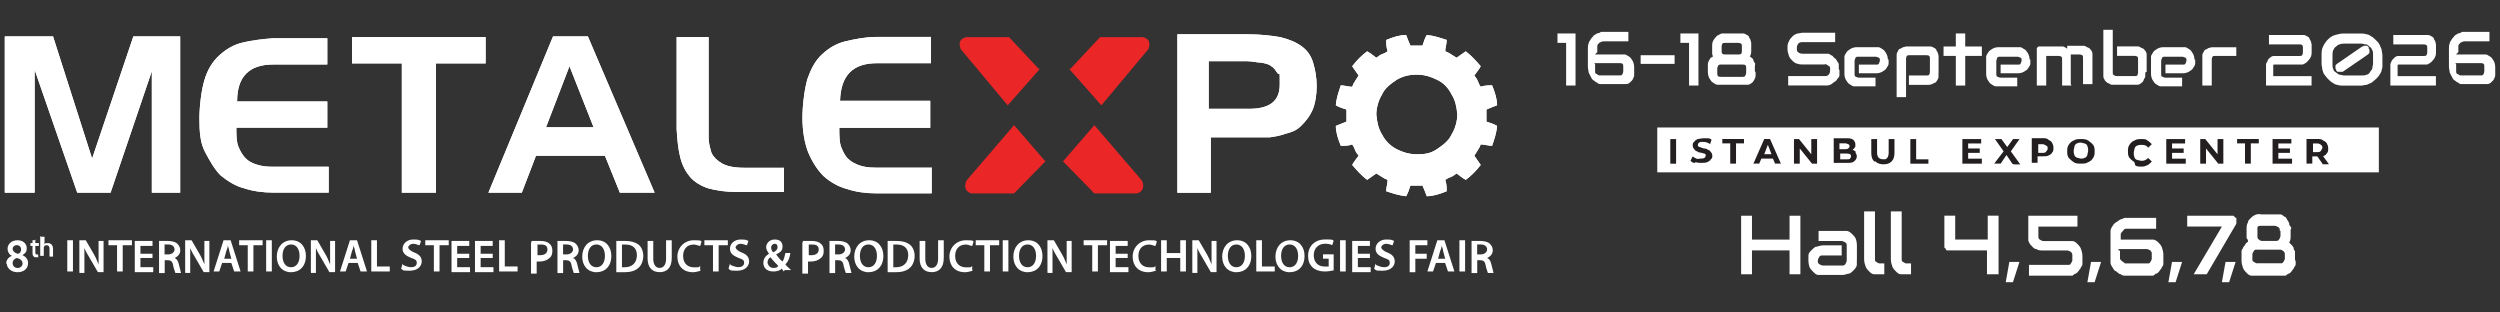
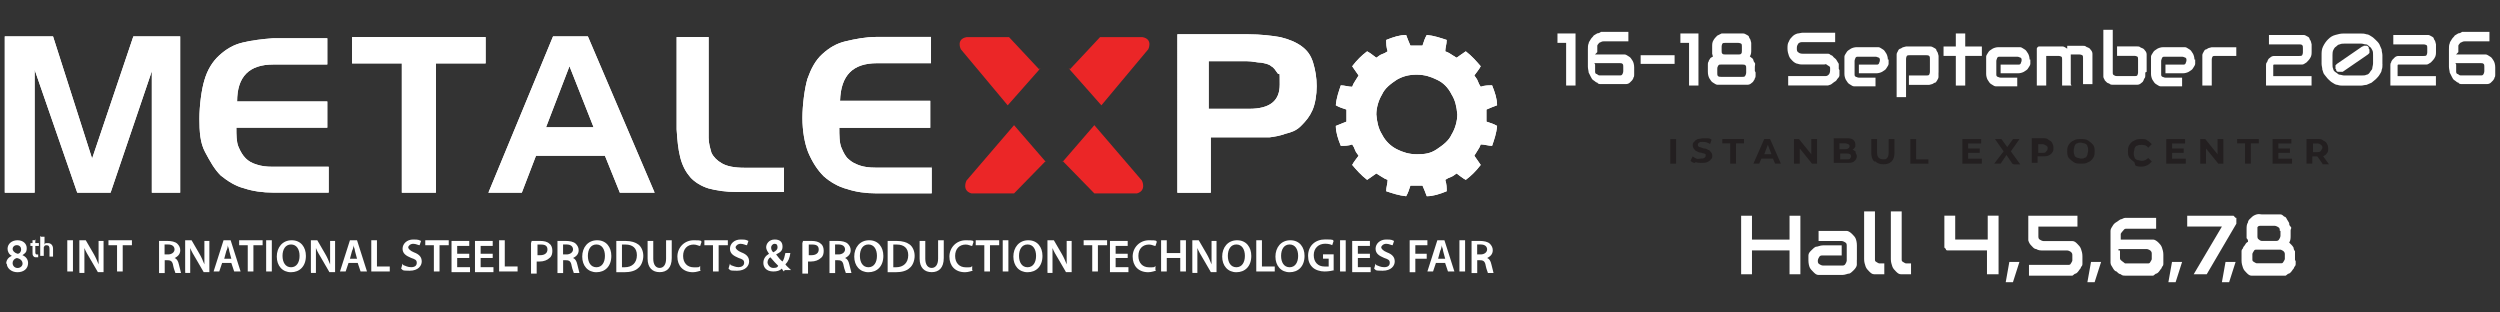
<svg xmlns="http://www.w3.org/2000/svg" id="Layer_1" data-name="Layer 1" viewBox="0 0 366.7 45.78">
  <rect x="0" y="0" width="366.7" height="45.78" fill="#333333" stroke="none" />
  <defs>
    <style>
      .cls-1 {
        fill: #eb2627;
      }

      .cls-2 {
        fill: #fff;
      }

      .cls-3 {
        fill: none;
      }

      .cls-4 {
        fill: #231f20;
      }

      .cls-5 {
        isolation: isolate;
      }
    </style>
  </defs>
-   <rect class="cls-2" x="243.09" y="18.7" width="105.84" height="6.58" />
  <g>
    <polygon class="cls-2" points="19.56 5.34 13.51 23.26 7.78 5.34 .7 5.34 .7 28.26 5.08 28.26 5.08 10.23 11.33 28.26 16.22 28.26 22.27 10.44 22.27 28.26 26.43 28.26 26.43 5.34 19.56 5.34" />
    <polygon class="cls-2" points="19.56 5.34 13.51 23.26 7.78 5.34 .7 5.34 .7 28.26 5.08 28.26 5.08 10.23 11.33 28.26 16.22 28.26 22.27 10.44 22.27 28.26 26.43 28.26 26.43 5.34 19.56 5.34" />
    <path class="cls-2" d="M48.21,24.4v3.85h-8.13c-1.56,0-3.02-.21-4.27-.63-1.25-.31-2.4-1.04-3.44-1.88-.94-.94-1.56-2.08-2.29-3.44s-.83-3.02-.83-4.9.31-4.27.73-5.63c.42-1.46,1.15-2.71,2.19-3.65s2.08-1.56,3.44-1.88c1.25-.31,2.92-.52,4.48-.63h7.92v3.85h-7.92c-3.54,0-5.31,1.77-5.31,5.42h13.23v3.85h-13.34c0,1.04,0,2.08.31,2.81s.63,1.25,1.04,1.67.94.73,1.67.94c.63.21,1.35.31,2.29.31h8.23v-.1Z" />
    <path class="cls-2" d="M48.21,24.4v3.85h-8.13c-1.56,0-3.02-.21-4.27-.63-1.25-.31-2.4-1.04-3.44-1.88-.94-.94-1.56-2.08-2.29-3.44s-.83-3.02-.83-4.9.31-4.27.73-5.63c.42-1.46,1.15-2.71,2.19-3.65s2.08-1.56,3.44-1.88c1.25-.31,2.92-.52,4.48-.63h7.92v3.85h-7.92c-3.54,0-5.31,1.77-5.31,5.42h13.23v3.85h-13.34c0,1.04,0,2.08.31,2.81s.63,1.25,1.04,1.67.94.73,1.67.94c.63.21,1.35.31,2.29.31h8.23v-.1Z" />
    <polygon class="cls-2" points="71.23 5.44 71.23 9.3 63.94 9.3 63.94 28.26 58.94 28.26 58.94 9.3 51.64 9.3 51.64 5.44 71.23 5.44" />
    <polygon class="cls-2" points="71.23 5.44 71.23 9.3 63.94 9.3 63.94 28.26 58.94 28.26 58.94 9.3 51.64 9.3 51.64 5.44 71.23 5.44" />
    <path class="cls-2" d="M86.23,5.34l9.79,22.92h-5.1l-2.19-5.42h-10.11l-2.08,5.42h-4.9l9.48-22.92s5.1,0,5.1,0ZM80.09,18.67h6.98l-3.54-8.96-3.44,8.96h0Z" />
    <path class="cls-2" d="M86.23,5.34l9.79,22.92h-5.1l-2.19-5.42h-10.11l-2.08,5.42h-4.9l9.48-22.92s5.1,0,5.1,0ZM80.09,18.67h6.98l-3.54-8.96-3.44,8.96h0Z" />
    <path class="cls-2" d="M114.99,24.51v3.65h-6.88c-1.67,0-3.02-.21-4.17-.52-1.04-.31-2.08-.94-2.71-1.67s-1.15-1.67-1.46-2.92-.42-2.5-.52-4.06V5.44h4.69v14.79c0,.73.21,1.46.42,2.19.31.63.83,1.15,1.56,1.56s1.77.63,3.33.63h5.73v-.1Z" />
    <path class="cls-2" d="M114.99,24.51v3.65h-6.88c-1.67,0-3.02-.21-4.17-.52-1.04-.31-2.08-.94-2.71-1.67s-1.15-1.67-1.46-2.92-.42-2.5-.52-4.06V5.44h4.69v14.79c0,.73.21,1.46.42,2.19.31.63.83,1.15,1.56,1.56s1.77.63,3.33.63h5.73v-.1Z" />
    <path class="cls-1" d="M156.76,10.03l4.79,5.42,6.88-8.23s.73-1.46-.83-1.77h-6.25l-4.48,4.79h0v-.21s-.1,0-.1,0Z" />
    <path class="cls-3" d="M156.76,10.03l4.79,5.42,6.88-8.23s.73-1.46-.83-1.77h-6.25l-4.48,4.79h0v-.21s-.1,0-.1,0Z" />
    <path class="cls-1" d="M155.83,23.78l4.69-5.42,6.98,8.13s.73,1.46-.73,1.88h-6.25l-4.58-4.69h-.1v.1Z" />
    <path class="cls-3" d="M155.83,23.78l4.69-5.42,6.98,8.13s.73,1.46-.73,1.88h-6.25l-4.58-4.69h-.1v.1Z" />
    <path class="cls-1" d="M152.6,10.03l-4.79,5.42-6.88-8.23s-.73-1.46.83-1.77h6.25l4.48,4.79h0v-.21s.1,0,.1,0Z" />
    <path class="cls-3" d="M152.6,10.03l-4.79,5.42-6.88-8.23s-.73-1.46.83-1.77h6.25l4.48,4.79h0v-.21s.1,0,.1,0Z" />
    <path class="cls-1" d="M153.43,23.78l-4.69-5.42-6.98,8.13s-.73,1.46.73,1.88h6.25l4.58-4.69h.1v.1Z" />
    <path class="cls-3" d="M153.43,23.78l-4.69-5.42-6.98,8.13s-.73,1.46.73,1.88h6.25l4.58-4.69h.1v.1Z" />
    <path class="cls-2" d="M136.66,24.4v3.96h-8.13c-1.56,0-3.02-.21-4.27-.63-1.25-.31-2.5-1.04-3.44-1.88-.94-.94-1.67-2.08-2.29-3.54-.52-1.35-.83-3.13-.83-5s.31-4.27.73-5.73c.52-1.46,1.15-2.71,2.19-3.65s2.08-1.56,3.44-1.88,2.92-.63,4.48-.63h8.02v3.85h-7.92c-3.54,0-5.31,1.77-5.42,5.52h13.23v3.96h-13.34c0,1.04,0,2.19.31,2.92s.63,1.35,1.04,1.67c.42.42,1.04.73,1.67.94s1.35.31,2.29.31h8.23v-.21h0Z" />
    <path class="cls-2" d="M136.66,24.4v3.96h-8.13c-1.56,0-3.02-.21-4.27-.63-1.25-.31-2.5-1.04-3.44-1.88-.94-.94-1.67-2.08-2.29-3.54-.52-1.35-.83-3.13-.83-5s.31-4.27.73-5.73c.52-1.46,1.15-2.71,2.19-3.65s2.08-1.56,3.44-1.88,2.92-.63,4.48-.63h8.02v3.85h-7.92c-3.54,0-5.31,1.77-5.42,5.52h13.23v3.96h-13.34c0,1.04,0,2.19.31,2.92s.63,1.35,1.04,1.67c.42.42,1.04.73,1.67.94s1.35.31,2.29.31h8.23v-.21h0Z" />
    <path class="cls-2" d="M183.12,5.03c1.77,0,3.54.21,4.69.42,1.25.31,2.29.73,3.13,1.35s1.35,1.35,1.67,2.4.52,2.19.52,3.44-.21,2.6-.63,3.54-.94,1.56-1.67,2.29-1.46.94-2.29,1.15c-.83.31-1.56.42-2.29.52h-8.65v8.13h-4.9V5.03h10.73-.31ZM183.23,15.96c3.02,0,4.48-1.15,4.48-3.54s0-1.25-.31-1.67-.52-.83-.94-1.04c-.31-.31-.94-.42-1.46-.52-.63,0-1.25-.21-2.08-.21h-5.63v6.98h6.04-.1Z" />
    <path class="cls-2" d="M183.12,5.03c1.77,0,3.54.21,4.69.42,1.25.31,2.29.73,3.13,1.35s1.35,1.35,1.67,2.4.52,2.19.52,3.44-.21,2.6-.63,3.54-.94,1.56-1.67,2.29-1.46.94-2.29,1.15c-.83.31-1.56.42-2.29.52h-8.65v8.13h-4.9V5.03h10.73-.31ZM183.23,15.96c3.02,0,4.48-1.15,4.48-3.54s0-1.25-.31-1.67-.52-.83-.94-1.04c-.31-.31-.94-.42-1.46-.52-.63,0-1.25-.21-2.08-.21h-5.63v6.98h6.04-.1Z" />
    <path class="cls-2" d="M197.5,17.84c-.52.21-1.04.42-1.56.63,0,.94.31,1.88.73,2.92.52,0,1.15,0,1.67-.21.21.31.31.52.42.83s.31.52.52.83c-.31.42-.73.94-.94,1.35.63.73,1.25,1.46,2.19,2.19.42-.31.94-.63,1.35-.94.31.21.52.31.83.52s.52.31.83.42c0,.52-.21,1.04-.21,1.67.94.31,1.88.63,2.92.73.31-.52.42-.94.63-1.56h1.77c.21.52.42.94.63,1.56.94,0,1.88-.31,2.92-.73,0-.52,0-1.04-.21-1.67.31-.21.52-.31.83-.42s.52-.31.83-.52c.42.31.94.73,1.35.94.83-.63,1.46-1.25,2.19-2.19-.31-.42-.63-.94-.94-1.35.21-.31.31-.52.52-.83s.31-.52.42-.83c.52,0,1.15.21,1.67.21.31-.94.63-1.77.73-2.92-.52-.31-.94-.42-1.56-.63v-1.77c.52-.21.94-.42,1.56-.63,0-.94-.31-1.88-.73-2.92-.52,0-1.15,0-1.67.21-.21-.31-.31-.52-.42-.83s-.31-.52-.52-.83c.31-.42.73-.94.94-1.35-.63-.73-1.25-1.46-2.19-2.19-.42.31-.94.63-1.35.94-.31-.21-.52-.31-.83-.52s-.52-.31-.83-.42c0-.52.21-1.04.21-1.67-.94-.31-1.88-.63-2.92-.73-.31.52-.42.94-.63,1.56h-1.77c-.21-.52-.42-.94-.63-1.56-.94,0-1.88.31-2.92.73,0,.52,0,1.04.21,1.67-.31.21-.52.31-.83.42s-.52.31-.83.52c-.42-.31-.94-.73-1.35-.94-.83.63-1.46,1.25-2.19,2.19.31.42.63.94.94,1.35-.21.31-.31.52-.52.83-.21.31-.31.52-.42.83-.52,0-1.15-.21-1.67-.21-.31.94-.63,1.77-.73,2.92.52.31.94.42,1.56.63v1.77h0ZM202.71,19.71c-.52-.83-.73-1.77-.83-2.92,0-.94.31-2.08.83-2.92.42-.94,1.25-1.56,2.19-2.19.94-.52,1.77-.73,2.92-.73s2.08.31,2.92.73c.94.42,1.67,1.15,2.19,2.19.52.83.73,1.77.83,2.92,0,.94-.31,2.08-.83,2.92-.42.94-1.25,1.56-2.19,2.19s-1.77.73-2.92.73-2.08-.31-2.92-.73-1.67-1.15-2.19-2.19" />
    <path class="cls-2" d="M197.5,17.84c-.52.21-1.04.42-1.56.63,0,.94.31,1.88.73,2.92.52,0,1.15,0,1.67-.21.21.31.31.52.42.83s.31.52.52.83c-.31.42-.73.94-.94,1.35.63.73,1.25,1.46,2.19,2.19.42-.31.94-.63,1.35-.94.31.21.52.31.83.52s.52.31.83.42c0,.52-.21,1.04-.21,1.67.94.31,1.88.63,2.92.73.31-.52.42-.94.63-1.56h1.77c.21.52.42.94.63,1.56.94,0,1.88-.31,2.92-.73,0-.52,0-1.04-.21-1.67.31-.21.52-.31.83-.42s.52-.31.83-.52c.42.31.94.73,1.35.94.83-.63,1.46-1.25,2.19-2.19-.31-.42-.63-.94-.94-1.35.21-.31.31-.52.52-.83s.31-.52.42-.83c.52,0,1.15.21,1.67.21.31-.94.63-1.77.73-2.92-.52-.31-.94-.42-1.56-.63v-1.77c.52-.21.94-.42,1.56-.63,0-.94-.31-1.88-.73-2.92-.52,0-1.15,0-1.67.21-.21-.31-.31-.52-.42-.83s-.31-.52-.52-.83c.31-.42.73-.94.94-1.35-.63-.73-1.25-1.46-2.19-2.19-.42.31-.94.63-1.35.94-.31-.21-.52-.31-.83-.52s-.52-.31-.83-.42c0-.52.21-1.04.21-1.67-.94-.31-1.88-.63-2.92-.73-.31.52-.42.94-.63,1.56h-1.77c-.21-.52-.42-.94-.63-1.56-.94,0-1.88.31-2.92.73,0,.52,0,1.04.21,1.67-.31.21-.52.31-.83.42s-.52.31-.83.52c-.42-.31-.94-.73-1.35-.94-.83.63-1.46,1.25-2.19,2.19.31.42.63.94.94,1.35-.21.31-.31.52-.52.83-.21.31-.31.52-.42.83-.52,0-1.15-.21-1.67-.21-.31.94-.63,1.77-.73,2.92.52.31.94.42,1.56.63v1.77h0ZM202.71,19.71c-.52-.83-.73-1.77-.83-2.92,0-.94.31-2.08.83-2.92.42-.94,1.25-1.56,2.19-2.19.94-.52,1.77-.73,2.92-.73s2.08.31,2.92.73c.94.42,1.67,1.15,2.19,2.19.52.83.73,1.77.83,2.92,0,.94-.31,2.08-.83,2.92-.42.94-1.25,1.56-2.19,2.19s-1.77.73-2.92.73-2.08-.31-2.92-.73-1.67-1.15-2.19-2.19" />
  </g>
  <g class="cls-5">
    <g class="cls-5">
      <path class="cls-2" d="M256.98,35.14h5.51v-3.5h1.59v8.59h-1.59v-3.5h-5.51v3.5h-1.59v-8.59h1.59s0,3.5,0,3.5Z" />
      <path class="cls-2" d="M272.36,38.11v.74c0,.21-.21.53-.42.74s-.42.42-.64.53c-.32,0-.64.21-1.06.21h-3.5c-.32,0-.53-.21-.74-.42s-.42-.42-.53-.64-.21-.64-.21-1.06v-.74c0-.32.21-.53.42-.74.21-.21.42-.42.64-.53.32,0,.64-.21,1.06-.21h2.76v1.48h-2.76c-.21,0-.42,0-.53.21,0,0-.21.32-.21.53s0,.42.21.53c0,0,.32.21.53.21h2.76c.21,0,.42,0,.53-.21,0,0,.21-.32.21-.53v-2.12c0-.21,0-.42-.21-.53,0,0-.32-.21-.53-.21h-3.39v-1.48h4.14c.21,0,.53.21.74.42s.42.42.53.64.21.64.21,1.06v2.12Z" />
      <path class="cls-2" d="M276.39,40.23h-1.48c-.32,0-.53-.21-.74-.42s-.42-.42-.53-.74-.21-.64-.21-1.06v-7h1.59v7c0,.21,0,.32.21.42,0,0,.32.21.42.21h.74v1.59h0Z" />
      <path class="cls-2" d="M280.31,40.23h-1.48c-.32,0-.53-.21-.74-.42s-.42-.42-.53-.74-.21-.64-.21-1.06v-7h1.59v7c0,.21,0,.32.21.42,0,0,.32.21.42.21h.74v1.59h0Z" />
      <path class="cls-2" d="M293.04,40.23h-1.59v-3.5h-5.83s-.21,0-.21-.21l-.21-.21v-4.67h1.59v3.5h4.77v-3.5h1.59v8.59h-.11Z" />
      <path class="cls-2" d="M295.37,41.39h-1.17l.53-2.97h1.48l-.95,2.97h.11Z" />
      <path class="cls-2" d="M305.45,38.11v.53c0,.21,0,.32-.21.53,0,.21-.21.32-.32.53,0,0-.21.32-.42.42-.21,0-.32.21-.53.32h-6.36v-1.59h5.73c.21,0,.32,0,.42-.21,0,0,.21-.32.21-.42v-.74c0-.21,0-.32-.21-.53,0,0-.32-.21-.53-.21h-3.5c-.42,0-.74,0-1.06-.21-.32,0-.53-.32-.74-.53s-.32-.42-.42-.74v-3.61h7.21v1.59h-5.73v1.38c0,.21,0,.42.21.53,0,0,.32.21.53.21h4.24c.32,0,.53.21.74.42s.42.42.53.74.21.64.21,1.06v.74-.21h0Z" />
      <path class="cls-2" d="M307.35,41.39h-1.17l.53-2.97h1.48l-.95,2.97h.11Z" />
      <path class="cls-2" d="M310.96,35.14h4.88c.21,0,.53.21.74.42s.42.42.53.74.21.64.21,1.06v1.27c0,.21,0,.32-.21.53,0,.21-.21.32-.32.53,0,0-.21.32-.42.42-.21,0-.32.21-.53.32h-4.14c-.21,0-.42,0-.64-.21-.21,0-.42-.21-.64-.42-.21,0-.42-.32-.53-.53s-.32-.42-.32-.74v-4.67c0-.32.21-.53.32-.74s.32-.42.53-.53.42-.32.64-.42c.21,0,.42-.21.64-.21h4.56v1.59h-4.45c-.21,0-.32.21-.42.32s-.21.21-.32.42v1.17-.42.21h-.11v-.11ZM310.96,36.73v1.17c0,.21.21.32.32.42s.32.21.42.32h3.29c.21,0,.32,0,.42-.21,0,0,.21-.32.21-.42v-.74c0-.21,0-.32-.21-.53,0,0-.32-.21-.53-.21h-4.14v.21s.21,0,.21,0Z" />
      <path class="cls-2" d="M319.23,41.39h-1.17l.53-2.97h1.48l-.95,2.97h.11Z" />
      <path class="cls-2" d="M328.03,31.96v.85l-4.35,7.42h-1.91l4.14-7h-5.09v-1.59h6.79s.21.21.32.32h.11Z" />
      <path class="cls-2" d="M327.08,41.39h-1.17l.53-2.97h1.48l-.95,2.97h.11Z" />
      <path class="cls-2" d="M336.73,38.11v.53c0,.21,0,.32-.21.53,0,.21-.21.32-.32.53,0,0-.21.32-.42.42-.21,0-.32.21-.53.32h-4.98c-.32,0-.53-.21-.74-.42s-.42-.42-.53-.74-.21-.64-.21-1.06v-1.27c0-.21,0-.32.21-.53,0-.21.21-.32.32-.53s.21-.32.42-.42c0-.21,0-.32-.21-.53v-1.27c0-.42,0-.74.21-1.06,0-.32.32-.53.53-.74s.42-.32.74-.42.53,0,.74,0h2.76c.21,0,.42.21.53.32.21,0,.32.21.42.42,0,0,.21.32.32.53,0,.21,0,.32.21.53s0,.32,0,.53v.74c0,.42,0,.74-.21,1.06,0,0,.21.21.32.32,0,0,.21.21.32.42,0,0,0,.32.21.53v1.38h.11v-.11ZM335.14,37.36c0-.21,0-.32-.21-.53,0,0-.32-.21-.42-.21h-3.5c-.21,0-.32,0-.42.21,0,0-.21.32-.21.42v.74c0,.21,0,.32.21.42,0,0,.32.21.42.21h3.5c.21,0,.32,0,.42-.21,0,0,.21-.32.21-.42v-.74h0v.11ZM334.4,33.86c0-.21,0-.42-.21-.53,0,0-.32-.21-.53-.21h-2.01c-.21,0-.42,0-.53.21v1.27c0,.21,0,.42.21.53,0,0,.21.21.42.21h2.01c.21,0,.42,0,.53-.21,0,0,.21-.32.21-.53v-.74h-.11Z" />
    </g>
  </g>
  <g class="cls-5">
    <g class="cls-5">
      <g class="cls-5">
        <path class="cls-2" d="M231.1,12.55h-1.38v-6.26h-1.27v-1.38h2.65v7.64Z" />
        <path class="cls-2" d="M233.97,7.99h4.35c.21,0,.42.21.64.32.21.11.32.32.53.64.11.21.21.53.21.95v1.06c0,.11,0,.32-.11.42,0,.11-.11.32-.21.42s-.21.21-.32.32-.32.21-.53.21h-3.71c-.21,0-.42,0-.53-.21-.21,0-.32-.21-.53-.32s-.32-.32-.42-.53c-.11-.21-.21-.42-.32-.64,0-.21-.11-.53-.11-.85v-2.55c0-.32,0-.64.11-.85,0-.21.21-.42.32-.64.11-.21.32-.32.42-.53.21-.11.32-.21.53-.32.21,0,.42-.11.53-.21h4.03v1.38h-3.5c-.21,0-.32,0-.53.11s-.32.11-.32.21c0,0-.21.21-.21.32v.95l-.32.32ZM233.97,9.47v1.06c0,.21.11.32.21.32s.21.21.42.21h2.97c.21,0,.32,0,.42-.21,0,0,.11-.21.11-.42v-.64c0-.21,0-.32-.11-.42s-.21-.11-.42-.11h-3.71l.11.21Z" />
        <path class="cls-2" d="M245.63,9.37h-4.98v-1.27h4.98v1.27Z" />
        <path class="cls-2" d="M249.13,12.55h-1.38v-6.26h-1.27v-1.38h2.65v7.64Z" />
        <path class="cls-2" d="M257.51,10.64v.42c0,.11,0,.32-.11.42,0,.11-.11.32-.21.42,0,.11-.21.21-.32.32s-.32.21-.53.21h-4.45c-.21,0-.42-.21-.64-.32-.21-.11-.32-.32-.53-.64-.11-.21-.21-.53-.21-.95v-1.06c0-.11,0-.32.11-.42,0-.11.11-.32.21-.42,0-.11.21-.21.42-.32,0-.11-.11-.32-.11-.42v-1.06c0-.32,0-.64.21-.95.11-.21.32-.42.53-.64.21-.11.42-.21.64-.32h3.18c.21,0,.32.11.53.21s.32.21.32.32.21.32.21.42.11.32.11.42v1.06c0,.32,0,.64-.21.95.11,0,.21.21.32.21,0,0,.21.21.21.32s.11.32.21.42,0,.32,0,.53v.64l.11.21ZM256.13,10c0-.21,0-.32-.11-.42s-.21-.11-.42-.11h-3.18c-.21,0-.32,0-.42.21s-.11.21-.11.42v.64c0,.21,0,.32.11.42s.21.11.42.11h3.18c.21,0,.32,0,.42-.21,0,0,.11-.21.11-.42v-.64ZM255.5,6.82c0-.21,0-.32-.11-.42,0,0-.21-.11-.42-.11h-1.91c-.21,0-.32,0-.42.11,0,0-.11.21-.11.42v.64c0,.21,0,.32.11.42s.21.11.42.11h1.91c.21,0,.32,0,.42-.11s.11-.21.11-.42v-.64Z" />
        <path class="cls-2" d="M269.81,10.32v.74c0,.21-.21.42-.32.53-.11.21-.21.32-.42.42-.11.11-.32.21-.42.32s-.32.11-.53.21h-5.83v-1.38h5.3c.32,0,.42,0,.64-.21.11-.11.21-.32.21-.64v-.32c0-.11,0-.21-.21-.32,0,0-.21-.11-.32-.21s-.21,0-.32,0h-3.18c-.21,0-.42,0-.74-.11-.21,0-.53-.21-.74-.42s-.42-.42-.53-.74-.21-.64-.21-1.06,0-.74.21-1.06c.11-.32.32-.53.53-.74s.42-.32.74-.42c.21,0,.53-.11.74-.11h4.77v1.38h-4.77c-.21,0-.42,0-.64.21-.11.21-.21.32-.21.64s0,.53.21.64c.11.11.32.21.64.21h3.61c.21,0,.32,0,.53.21.21,0,.32.21.42.32s.32.21.42.42.21.32.32.53v.74l.11.21Z" />
        <path class="cls-2" d="M277.02,8.73v.64c0,.21-.21.42-.32.64s-.32.32-.64.53c-.21.11-.53.21-.85.21h-2.55v-1.27h2.55c.21,0,.32,0,.42-.21,0-.11.11-.21.11-.42s0-.32-.21-.42c-.11,0-.21-.11-.42-.11h-2.55c-.21,0-.32,0-.42.21,0,.11-.11.21-.11.42v1.91c0,.21,0,.32.21.42.11,0,.21.11.42.11h2.44v1.27h-3.18c-.21,0-.42-.21-.64-.32-.21-.11-.32-.32-.53-.64-.11-.21-.21-.53-.21-.85v-2.55c0-.21.21-.42.32-.64.11-.21.32-.32.64-.53.21-.11.53-.21.85-.21h3.18c.21,0,.42.21.64.32s.32.32.53.64c.11.21.21.53.21.85h.11Z" />
        <path class="cls-2" d="M284.34,10.64v.64c0,.21-.11.32-.21.53-.11.21-.21.32-.32.32s-.32.21-.42.21-.32.11-.42.11h-2.97v-1.38h2.55c.21,0,.32,0,.42-.11,0,0,.11-.21.11-.42v-1.91c0-.21,0-.32-.11-.42s-.21-.11-.42-.11h-2.44c-.21,0-.32,0-.42.11,0,0-.11.21-.11.42v5.62h-1.38v-6.26c0-.21.11-.32.21-.53,0-.11.21-.32.32-.32s.32-.21.42-.21.32-.11.42-.11h3.61c.21,0,.32.11.53.21s.32.21.32.32.21.32.21.42.11.32.11.42v2.44Z" />
        <path class="cls-2" d="M290.7,8.2h-2.44v4.35h-1.38v-4.35h-1.8v-1.38h1.8v-1.91h1.38v1.91h2.44v1.38Z" />
        <path class="cls-2" d="M297.81,8.73v.64c0,.21-.21.42-.32.64s-.32.32-.64.53c-.21.11-.53.21-.85.21h-2.55v-1.27h2.55c.21,0,.32,0,.42-.21,0-.11.11-.21.11-.42s0-.32-.21-.42c-.11,0-.21-.11-.42-.11h-2.55c-.21,0-.32,0-.42.21,0,.11-.11.21-.11.42v1.91c0,.21,0,.32.21.42.11,0,.21.11.42.11h2.44v1.27h-3.18c-.21,0-.42-.21-.64-.32-.21-.11-.32-.32-.53-.64-.11-.21-.21-.53-.21-.85v-2.55c0-.21.21-.42.32-.64.11-.21.32-.32.64-.53.21-.11.53-.21.85-.21h3.18c.21,0,.42.21.64.32s.32.32.53.64c.11.21.21.53.21.85h.11Z" />
        <path class="cls-2" d="M303.85,12.55h-1.38v-3.82c0-.21,0-.32-.11-.42,0,0-.21-.11-.42-.11h-1.8v4.35h-1.38v-5.41s0-.11.11-.21.11-.11.21-.11h3.5c.21,0,.42.21.64.32v-.42h2.33c.11,0,.32,0,.42.11s.32.11.42.21c.11,0,.21.21.32.32s.21.32.21.53v4.45h-1.38v-3.82c0-.21,0-.32-.11-.42,0,0-.21-.11-.42-.11h-1.27v4.35l.11.21Z" />
        <path class="cls-2" d="M314.67,10.64v.42c0,.11,0,.32-.11.42s-.11.32-.21.42c0,.11-.21.21-.32.32s-.32.21-.53.21h-3.61c-.11,0-.32,0-.42-.11s-.32-.11-.42-.21-.21-.21-.32-.32c0-.11-.21-.32-.21-.53v-6.89h1.38v6.26c0,.21,0,.32.21.42s.21.11.42.11h2.55c.21,0,.32,0,.42-.11,0,0,.11-.21.11-.42v-1.91c0-.21,0-.32-.11-.42,0,0-.21-.11-.42-.11h-2.55v-1.38h2.97c.11,0,.32,0,.42.11s.32.11.42.21c.11,0,.21.21.32.32s.21.32.21.53v2.55l-.21.11Z" />
        <path class="cls-2" d="M321.99,8.73v.64c0,.21-.21.42-.32.64s-.32.32-.64.53c-.21.11-.53.21-.85.21h-2.55v-1.27h2.55c.21,0,.32,0,.42-.21,0-.11.11-.21.11-.42s0-.32-.21-.42c-.11,0-.21-.11-.42-.11h-2.55c-.21,0-.32,0-.42.21,0,.11-.11.21-.11.42v1.91c0,.21,0,.32.21.42.11,0,.21.11.42.11h2.44v1.27h-3.18c-.21,0-.42-.21-.64-.32-.21-.11-.32-.32-.53-.64-.11-.21-.21-.53-.21-.85v-2.55c0-.21.21-.42.32-.64.11-.21.32-.32.64-.53.21-.11.53-.21.85-.21h3.18c.21,0,.42.21.64.32s.32.32.53.64c.11.21.21.53.21.85h.11Z" />
        <path class="cls-2" d="M328.03,8.2h-3.08c-.21,0-.32,0-.42.11,0,0-.11.21-.11.42v3.82h-1.38v-4.45c0-.21.11-.32.21-.53s.21-.32.32-.32.32-.21.42-.21.32-.11.42-.11h3.61v1.38-.11Z" />
        <path class="cls-2" d="M339.38,12.55h-7v-2.97c0-.11,0-.32.11-.42s.11-.32.21-.42c0-.11.21-.21.32-.32s.32-.21.53-.21h3.71c.21,0,.32,0,.42-.11,0,0,.11-.21.11-.42v-.64c0-.21,0-.32-.11-.42s-.21-.11-.42-.11h-4.45v-1.38h5.09c.21,0,.32.11.53.21s.32.21.32.32.21.32.21.42.11.32.11.42v1.06c0,.32,0,.64-.21.95-.11.21-.32.42-.53.64-.21.11-.42.32-.64.32h-4.14s-.11,0-.11.11v1.59h5.62v1.38h.32Z" />
        <path class="cls-2" d="M349.46,9.37c0,.32,0,.64-.11.85,0,.32-.21.53-.32.74s-.32.42-.53.64c-.21.21-.42.32-.64.53-.21.11-.53.21-.74.32-.32,0-.53.11-.85.11h-2.55c-.32,0-.53,0-.85-.11-.32,0-.53-.21-.74-.32-.21-.11-.42-.32-.64-.53s-.32-.42-.53-.64-.21-.53-.32-.74c0-.32-.11-.53-.11-.85v-1.27c0-.42,0-.85.21-1.27s.42-.74.74-1.06.64-.53,1.06-.64.74-.21,1.17-.21h2.55c.32,0,.53,0,.85.11.32,0,.53.21.74.32s.42.32.64.53.42.42.53.64.21.53.32.74c0,.32.11.53.11.85v1.27h0ZM348.08,8.1c0-.32,0-.53-.11-.74s-.21-.42-.42-.53c-.21-.21-.32-.32-.53-.32s-.42-.11-.64-.11h-2.55c-.21,0-.42,0-.64.11-.21,0-.42.21-.53.32-.21.11-.32.32-.42.53s-.11.53-.11.74v1.27c0,.32,0,.53.11.74,0,.21.21.42.42.53.21.11.32.32.53.32s.42.11.64.11h2.55c.32,0,.53,0,.74-.11.21,0,.42-.21.53-.42s.32-.32.32-.53.11-.42.11-.74v-1.27.11ZM347.44,7.03s0,.21.11.21v.53s-.11.11-.21.21l-3.71,2.55h-.74s-.21-.11-.21-.21c0,0,0-.21-.11-.21v-.53s.11-.11.21-.21l3.71-2.55s.21,0,.21-.11h.53s.11.11.21.21v.11Z" />
        <path class="cls-2" d="M357.62,12.55h-7v-2.97c0-.11,0-.32.11-.42,0-.11.11-.32.21-.42s.21-.21.32-.32.32-.21.53-.21h3.71c.21,0,.32,0,.42-.11,0,0,.11-.21.11-.42v-.64c0-.21,0-.32-.11-.42,0,0-.21-.11-.42-.11h-4.45v-1.38h5.09c.21,0,.32.11.53.21s.32.21.32.32.21.32.21.42.11.32.11.42v1.06c0,.32,0,.64-.21.95-.11.21-.32.42-.53.64-.21.11-.42.32-.64.32h-4.14s-.11,0-.11.11v1.59h5.62v1.38h.32Z" />
        <path class="cls-2" d="M360.27,7.99h4.35c.21,0,.42.21.64.32s.32.32.53.64c.11.21.21.53.21.95v1.06c0,.11,0,.32-.11.42,0,.11-.11.32-.21.42s-.21.21-.32.32-.32.21-.53.21h-3.71c-.21,0-.42,0-.53-.21-.21,0-.32-.21-.53-.32s-.32-.32-.42-.53-.21-.42-.32-.64c0-.21-.11-.53-.11-.85v-2.55c0-.32,0-.64.11-.85,0-.21.21-.42.32-.64.11-.21.32-.32.42-.53.21-.11.32-.21.53-.32.21,0,.42-.11.53-.21h4.03v1.38h-3.5c-.21,0-.32,0-.53.11s-.32.11-.32.21c0,0-.21.21-.21.32v.95l-.32.32ZM360.27,9.47v1.06c0,.21.11.32.21.32s.21.21.42.21h2.97c.21,0,.32,0,.42-.21,0,0,.11-.21.11-.42v-.64c0-.21,0-.32-.11-.42s-.21-.11-.42-.11h-3.71l.11.21Z" />
      </g>
    </g>
  </g>
  <g class="cls-5">
    <g class="cls-5">
      <g class="cls-5">
        <path class="cls-4" d="M245,20.4h.85v3.61h-.85v-3.61Z" />
        <path class="cls-4" d="M248.6,23.9c-.32,0-.53-.21-.64-.32l.32-.64c.11.11.32.21.53.32s.42,0,.64,0,.42,0,.53-.11c.11,0,.21-.21.21-.32v-.21s-.11,0-.21-.11c0,0-.21,0-.42-.11-.32,0-.53-.11-.64-.21-.21,0-.32-.21-.42-.32-.11-.11-.21-.32-.21-.53s0-.42.21-.53c.11-.21.32-.32.53-.42.21,0,.53-.11.85-.11h.64c.21,0,.42.11.53.21l-.21.64c-.32-.21-.64-.32-1.06-.32s-.42,0-.53.11c-.11,0-.21.21-.21.32s0,.21.21.32c.11,0,.32.11.64.21.32,0,.53.11.64.21.21,0,.32.21.42.32.11.11.21.32.21.53s0,.42-.21.53c-.11.21-.32.32-.53.42s-.53.11-.85.11-.53,0-.85-.11l-.11.11Z" />
        <path class="cls-4" d="M253.8,21.03h-1.17v-.64h3.18v.64h-1.17v2.97h-.85v-2.97Z" />
        <path class="cls-4" d="M260.06,23.26h-1.7l-.32.74h-.85l1.59-3.61h.85l1.59,3.61h-.85l-.32-.74h0ZM259.84,22.62l-.53-1.38-.53,1.38h1.17-.11Z" />
        <path class="cls-4" d="M266.53,20.4v3.61h-.74l-1.8-2.23v2.23h-.85v-3.61h.74l1.8,2.23v-2.23h.85Z" />
        <path class="cls-4" d="M272.15,22.41c.11.11.21.32.21.53s-.11.53-.42.74c-.21.21-.64.21-1.06.21h-1.91v-3.61h1.8c.42,0,.74,0,1.06.21.21.21.32.42.32.74s0,.32-.11.42c0,.11-.21.21-.32.32.21,0,.32.21.53.32l-.11.11ZM269.81,21.03v.85h.85c.21,0,.32,0,.42-.11.11,0,.21-.21.21-.32s0-.21-.21-.32c-.11,0-.21-.11-.42-.11h-.85ZM271.3,23.26c.11,0,.21-.21.21-.32,0-.32-.21-.42-.64-.42h-.95v.85h.95c.21,0,.42,0,.53-.11h-.11Z" />
        <path class="cls-4" d="M274.9,23.68c-.32-.32-.42-.74-.42-1.27v-2.01h.85v2.01c0,.64.32.95.85.95s.42,0,.64-.21c.11-.11.21-.42.21-.74v-2.01h.85v2.01c0,.53-.11.95-.42,1.27-.32.32-.74.42-1.17.42s-.95-.11-1.17-.42h-.21Z" />
        <path class="cls-4" d="M280.21,20.4h.85v2.97h1.8v.64h-2.65v-3.61Z" />
        <path class="cls-4" d="M290.7,23.37v.64h-2.86v-3.61h2.76v.64h-1.91v.74h1.7v.64h-1.7v.85h2.01v.11Z" />
        <path class="cls-4" d="M295.16,24l-.85-1.27-.85,1.27h-.95l1.38-1.8-1.27-1.8h.95l.85,1.17.85-1.17h.95l-1.27,1.8,1.38,1.91h-.95l-.21-.11Z" />
        <path class="cls-4" d="M300.46,20.5c.21.11.42.21.53.42.11.21.21.42.21.74s0,.53-.21.74c-.11.21-.32.32-.53.42s-.53.11-.85.11h-.74v.95h-.85v-3.61h1.59c.32,0,.64,0,.85.21ZM300.14,22.2c.11-.11.21-.21.21-.42s0-.32-.21-.42-.32-.21-.53-.21h-.64v1.27h.64c.21,0,.42,0,.53-.21Z" />
        <path class="cls-4" d="M304.17,23.79c-.32-.21-.53-.42-.74-.64-.21-.32-.21-.64-.21-.95s0-.64.21-.95.42-.53.74-.64c.32-.21.64-.21,1.06-.21s.74,0,1.06.21.53.42.74.64c.21.32.21.64.21.95s0,.64-.21.95-.42.53-.74.64c-.32.21-.64.21-1.06.21s-.74,0-1.06-.21ZM305.76,23.15c.21,0,.32-.21.42-.42,0-.21.11-.42.11-.64s0-.42-.11-.64c0-.21-.21-.32-.42-.42-.21,0-.32-.11-.53-.11s-.42,0-.53.11c-.21,0-.32.21-.42.42,0,.21-.11.42-.11.64s0,.42.11.64c0,.21.21.32.42.42.21,0,.32.11.53.11s.42,0,.53-.11Z" />
        <path class="cls-4" d="M313.08,23.79c-.32-.21-.53-.42-.74-.64-.21-.32-.21-.64-.21-.95s0-.64.21-.95.42-.53.74-.64c.32-.21.64-.21,1.06-.21s.64,0,.85.21c.21.11.42.32.64.53l-.53.53c-.21-.32-.53-.42-.95-.42s-.42,0-.64.11c-.21,0-.32.21-.42.42,0,.21-.11.42-.11.64s0,.42.11.64c0,.21.21.32.42.42.21,0,.42.11.64.11.32,0,.64-.11.95-.42l.53.53c-.21.21-.42.42-.64.53s-.53.21-.85.21-.74,0-.95-.21l-.11-.42Z" />
        <path class="cls-4" d="M320.61,23.37v.64h-2.86v-3.61h2.76v.64h-1.91v.74h1.7v.64h-1.7v.85h2.01v.11Z" />
        <path class="cls-4" d="M326.12,20.4v3.61h-.74l-1.8-2.23v2.23h-.85v-3.61h.74l1.8,2.23v-2.23h.85Z" />
        <path class="cls-4" d="M329.31,21.03h-1.17v-.64h3.18v.64h-1.17v2.97h-.85v-2.97Z" />
        <path class="cls-4" d="M336.2,23.37v.64h-2.86v-3.61h2.76v.64h-1.91v.74h1.7v.64h-1.7v.85h2.01v.11Z" />
        <path class="cls-4" d="M340.65,24l-.74-1.06h-.74v1.06h-.85v-3.61h1.59c.32,0,.64,0,.85.21.21.11.42.21.53.42.11.21.21.42.21.74s0,.53-.21.74c-.11.21-.32.32-.53.42l.85,1.17h-.95v-.11ZM340.44,21.25c-.11-.11-.32-.21-.53-.21h-.64v1.27h.64c.21,0,.42,0,.53-.21s.21-.32.21-.42,0-.32-.21-.42Z" />
      </g>
    </g>
  </g>
  <g class="cls-5">
    <g class="cls-5">
      <path class="cls-2" d="M.91,38.68c0-.52.31-.94.83-1.15h0c-.42-.21-.63-.63-.63-1.04,0-.73.63-1.25,1.46-1.25s1.35.52,1.35,1.15-.21.73-.63,1.04h0c.52.21.83.63.83,1.15,0,.83-.63,1.35-1.56,1.35s-1.56-.63-1.56-1.25h-.1ZM3.31,38.68c0-.42-.31-.73-.83-.83-.42.1-.63.42-.63.73,0,.42.31.73.73.73s.73-.31.73-.63ZM1.85,36.49c0,.31.31.63.73.73.31,0,.52-.31.52-.63s-.21-.63-.63-.63-.63.31-.63.63v-.1Z" />
    </g>
  </g>
  <g class="cls-5">
    <g class="cls-5">
      <path class="cls-2" d="M5.18,35.13v.52h.52v.42h-.52v.83c0,.21,0,.42.21.42h.21v.42h-.31c-.1,0-.31,0-.42-.21-.1-.1-.1-.31-.1-.52v-.94h-.31v-.42h.31v-.42h.52l-.1-.1Z" />
      <path class="cls-2" d="M6.01,34.72h.52v1.15h0s.1-.21.21-.21h.31c.31,0,.73.21.73.83v1.15h-.52v-1.15c0-.31-.1-.52-.42-.52s-.31.1-.42.31v1.25h-.52v-2.92l.1.1Z" />
    </g>
  </g>
  <g class="cls-5">
    <g class="cls-5">
      <path class="cls-2" d="M10.7,35.24v4.58h-.83v-4.58h.83Z" />
      <path class="cls-2" d="M11.64,39.82v-4.58h.94l1.15,1.98c.31.52.52,1.04.73,1.56h0v-3.44h.73v4.58h-.83l-1.15-1.98c-.31-.52-.63-1.04-.83-1.56h0v3.65h-.73v-.21Z" />
      <path class="cls-2" d="M17.16,35.97h-1.25v-.73h3.44v.73h-1.35v3.85h-.83v-3.85Z" />
-       <path class="cls-2" d="M22.37,37.84h-1.77v1.35h1.88v.73h-2.71v-4.58h2.6v.73h-1.77v1.15h1.77v.73-.1Z" />
      <path class="cls-2" d="M23.31,35.34h1.25c.52,0,1.15.1,1.46.42.21.21.42.52.42.94,0,.63-.42.94-.83,1.15h0c.31.1.52.42.63.94s.31,1.15.31,1.25h-.83c0-.1-.21-.52-.31-1.04-.1-.63-.31-.83-.83-.83h-.42v1.88h-.83v-4.69ZM24.14,37.32h.52c.52,0,.94-.31.94-.73s-.31-.73-.94-.73-.42,0-.52,0v1.46Z" />
      <path class="cls-2" d="M27.16,39.82v-4.58h.94l1.15,1.98c.31.52.52,1.04.73,1.56h0v-3.44h.73v4.58h-.83l-1.15-1.98c-.31-.52-.63-1.04-.83-1.56h0v3.65h-.73v-.21Z" />
      <path class="cls-2" d="M32.58,38.57l-.42,1.25h-.83l1.46-4.58h1.04l1.46,4.58h-.94l-.42-1.25h-1.46.1ZM33.93,37.95l-.31-1.15c0-.31-.21-.63-.21-.83h0c0,.31-.1.63-.21.83l-.31,1.15h1.15-.1Z" />
      <path class="cls-2" d="M36.33,35.97h-1.25v-.73h3.44v.73h-1.35v3.85h-.83v-3.85Z" />
      <path class="cls-2" d="M39.87,35.24v4.58h-.83v-4.58h.83Z" />
      <path class="cls-2" d="M44.87,37.53c0,1.56-.94,2.4-2.19,2.4s-2.08-.94-2.08-2.29.83-2.4,2.19-2.4,2.08,1.04,2.08,2.29ZM41.44,37.53c0,.94.42,1.67,1.25,1.67s1.25-.73,1.25-1.67-.42-1.67-1.25-1.67-1.25.73-1.25,1.67Z" />
      <path class="cls-2" d="M45.6,39.82v-4.58h.94l1.15,1.98c.31.52.52,1.04.73,1.56h0v-3.44h.73v4.58h-.83l-1.15-1.98c-.31-.52-.63-1.04-.83-1.56h0v3.65h-.73v-.21Z" />
      <path class="cls-2" d="M51.12,38.57l-.42,1.25h-.83l1.46-4.58h1.04l1.46,4.58h-.94l-.42-1.25h-1.46.1ZM52.37,37.95l-.31-1.15c0-.31-.21-.63-.21-.83h0c0,.31-.1.63-.21.83l-.31,1.15h1.15-.1Z" />
      <path class="cls-2" d="M54.46,35.24h.83v3.85h1.88v.73h-2.71v-4.58Z" />
      <path class="cls-2" d="M59.15,38.88c.31.1.63.31,1.15.31s.83-.21.83-.63-.21-.52-.83-.73c-.73-.31-1.25-.63-1.25-1.35s.63-1.35,1.56-1.35.83.1,1.15.21l-.21.63c-.21,0-.52-.21-.94-.21s-.73.31-.73.52.31.52.83.73c.83.31,1.15.73,1.15,1.35s-.52,1.35-1.77,1.35-.94-.1-1.25-.31l.21-.73.1.21Z" />
      <path class="cls-2" d="M63.63,35.97h-1.25v-.73h3.44v.73h-1.35v3.85h-.83v-3.85Z" />
      <path class="cls-2" d="M68.83,37.84h-1.77v1.35h1.88v.73h-2.71v-4.58h2.6v.73h-1.77v1.15h1.77v.73-.1Z" />
      <path class="cls-2" d="M72.27,37.84h-1.77v1.35h1.88v.73h-2.71v-4.58h2.6v.73h-1.77v1.15h1.77v.73-.1Z" />
      <path class="cls-2" d="M73.21,35.24h.83v3.85h1.88v.73h-2.71s0-4.58,0-4.58Z" />
      <path class="cls-2" d="M78,35.34h1.25c.52,0,1.04.1,1.35.42.31.21.42.63.42,1.04s-.1.83-.42,1.04c-.31.31-.83.52-1.46.52s-.31,0-.42,0v1.77h-.83v-4.48l.1-.31ZM78.84,37.43h.42c.63,0,1.04-.31,1.04-.83s-.31-.73-.94-.73-.42,0-.52,0v1.56Z" />
      <path class="cls-2" d="M81.75,35.34h1.25c.52,0,1.15.1,1.46.42.21.21.42.52.42.94,0,.63-.42.94-.83,1.15h0c.31.1.52.42.63.94s.31,1.15.31,1.25h-.83c0-.1-.21-.52-.31-1.04-.1-.63-.31-.83-.83-.83h-.42v1.88h-.83v-4.69ZM82.59,37.32h.52c.52,0,.94-.31.94-.73s-.31-.73-.94-.73-.42,0-.52,0v1.46Z" />
      <path class="cls-2" d="M89.67,37.53c0,1.56-.94,2.4-2.19,2.4s-2.08-.94-2.08-2.29.83-2.4,2.19-2.4,2.08,1.04,2.08,2.29ZM86.23,37.53c0,.94.42,1.67,1.25,1.67s1.25-.73,1.25-1.67-.42-1.67-1.25-1.67-1.25.73-1.25,1.67Z" />
      <path class="cls-2" d="M90.4,35.34h1.35c.83,0,1.46.21,1.88.52s.73.94.73,1.67-.31,1.46-.73,1.77c-.42.42-1.15.63-2.08.63h-1.15v-4.58ZM91.23,39.2h.42c1.04,0,1.77-.63,1.77-1.77,0-1.04-.63-1.56-1.67-1.56s-.42,0-.52,0v3.33Z" />
      <path class="cls-2" d="M95.82,35.24v2.71c0,.94.42,1.35.94,1.35s.94-.42.94-1.35v-2.71h.83v2.6c0,1.46-.73,2.08-1.77,2.08s-1.77-.63-1.77-1.98v-2.6h.83v-.1Z" />
      <path class="cls-2" d="M102.8,39.72c-.21,0-.63.21-1.15.21-1.46,0-2.29-.94-2.29-2.29s1.04-2.4,2.4-2.4.94.1,1.15.21l-.21.63c-.21,0-.52-.21-.94-.21-.94,0-1.56.63-1.56,1.67s.63,1.67,1.56,1.67.73,0,.94-.21v.63l.1.1Z" />
      <path class="cls-2" d="M104.57,35.97h-1.25v-.73h3.44v.73h-1.35v3.85h-.83v-3.85Z" />
      <path class="cls-2" d="M107.17,38.88c.31.1.73.31,1.15.31s.83-.21.83-.63-.21-.52-.83-.73c-.73-.31-1.25-.63-1.25-1.35s.63-1.35,1.56-1.35.83.1,1.15.21l-.21.63c-.21,0-.52-.21-.94-.21s-.73.31-.73.52.31.52.83.73c.83.31,1.15.73,1.15,1.35s-.52,1.35-1.77,1.35-.94-.1-1.25-.31l.21-.73.1.21Z" />
      <path class="cls-2" d="M114.99,39.82c-.1-.1-.21-.21-.31-.42-.31.31-.73.42-1.25.42-1.04,0-1.46-.63-1.46-1.25s.31-1.04.83-1.35h0c-.21-.31-.42-.63-.42-.94,0-.52.42-1.15,1.25-1.15s1.15.42,1.15,1.04-.31.83-.94,1.15h0c.31.42.63.83.94,1.04.21-.31.31-.73.42-1.25h.73c-.1.73-.31,1.25-.73,1.67.21.31.52.52.83.83h-.94l-.1.21ZM114.15,38.99c-.31-.31-.73-.73-1.15-1.25-.21.1-.42.42-.42.73s.31.83.83.83.63-.1.73-.31ZM113.11,36.28c0,.31.1.52.31.73.42-.21.63-.42.63-.73s-.1-.52-.42-.52-.52.31-.52.52Z" />
      <path class="cls-2" d="M117.8,35.34h1.25c.52,0,1.04.1,1.35.42.31.21.42.63.42,1.04s-.1.83-.42,1.04c-.31.31-.83.52-1.46.52s-.31,0-.42,0v1.77h-.83v-4.48l.1-.31ZM118.63,37.43h.42c.63,0,1.04-.31,1.04-.83s-.31-.73-.94-.73-.42,0-.52,0v1.56Z" />
      <path class="cls-2" d="M121.65,35.34h1.25c.52,0,1.15.1,1.46.42.21.21.42.52.42.94,0,.63-.42.94-.83,1.15h0c.31.1.52.42.63.94s.31,1.15.31,1.25h-.83c0-.1-.21-.52-.31-1.04-.1-.63-.31-.83-.83-.83h-.42v1.88h-.83v-4.69ZM122.49,37.32h.52c.52,0,.94-.31.94-.73s-.31-.73-.94-.73-.42,0-.52,0v1.46Z" />
      <path class="cls-2" d="M129.57,37.53c0,1.56-.94,2.4-2.19,2.4s-2.08-.94-2.08-2.29.83-2.4,2.19-2.4,2.08,1.04,2.08,2.29ZM126.13,37.53c0,.94.42,1.67,1.25,1.67s1.25-.73,1.25-1.67-.42-1.67-1.25-1.67-1.25.73-1.25,1.67Z" />
      <path class="cls-2" d="M130.2,35.34h1.35c.83,0,1.46.21,1.88.52.42.31.73.94.73,1.67s-.31,1.46-.73,1.77c-.42.42-1.15.63-2.08.63h-1.15v-4.58ZM131.03,39.2h.42c1.04,0,1.77-.63,1.77-1.77,0-1.04-.63-1.56-1.67-1.56s-.42,0-.52,0v3.33Z" />
      <path class="cls-2" d="M135.72,35.24v2.71c0,.94.42,1.35.94,1.35s.94-.42.94-1.35v-2.71h.83v2.6c0,1.46-.73,2.08-1.77,2.08s-1.77-.63-1.77-1.98v-2.6h.83v-.1Z" />
      <path class="cls-2" d="M142.7,39.72c-.21,0-.63.21-1.15.21-1.46,0-2.29-.94-2.29-2.29s1.04-2.4,2.4-2.4.94.1,1.15.21l-.21.63c-.21,0-.52-.21-.94-.21-.94,0-1.56.63-1.56,1.67s.63,1.67,1.56,1.67.73,0,.94-.21v.63l.1.1Z" />
      <path class="cls-2" d="M144.37,35.97h-1.25v-.73h3.44v.73h-1.35v3.85h-.83v-3.85Z" />
      <path class="cls-2" d="M147.91,35.24v4.58h-.83v-4.58h.83Z" />
      <path class="cls-2" d="M152.91,37.53c0,1.56-.94,2.4-2.19,2.4s-2.08-.94-2.08-2.29.83-2.4,2.19-2.4,2.08,1.04,2.08,2.29ZM149.47,37.53c0,.94.42,1.67,1.25,1.67s1.25-.73,1.25-1.67-.42-1.67-1.25-1.67-1.25.73-1.25,1.67Z" />
      <path class="cls-2" d="M153.64,39.82v-4.58h.94l1.15,1.98c.31.52.52,1.04.73,1.56h0v-3.44h.73v4.58h-.83l-1.15-1.98c-.31-.52-.63-1.04-.83-1.56h0v3.65h-.73v-.21Z" />
      <path class="cls-2" d="M160.2,35.97h-1.25v-.73h3.44v.73h-1.35v3.85h-.83v-3.85Z" />
      <path class="cls-2" d="M165.41,37.84h-1.77v1.35h1.88v.73h-2.71v-4.58h2.6v.73h-1.77v1.15h1.77v.73-.1Z" />
      <path class="cls-2" d="M169.58,39.72c-.21,0-.63.21-1.15.21-1.46,0-2.29-.94-2.29-2.29s1.04-2.4,2.4-2.4.94.1,1.15.21l-.21.63c-.21,0-.52-.21-.94-.21-.94,0-1.56.63-1.56,1.67s.63,1.67,1.56,1.67.73,0,.94-.21v.63l.1.1Z" />
      <path class="cls-2" d="M171.14,35.24v1.88h1.98v-1.88h.83v4.58h-.83v-1.98h-1.98v1.98h-.83v-4.58h.83Z" />
      <path class="cls-2" d="M174.89,39.82v-4.58h.94l1.15,1.98c.31.52.52,1.04.73,1.56h0v-3.44h.73v4.58h-.83l-1.15-1.98c-.31-.52-.63-1.04-.83-1.56h0v3.65h-.73v-.21Z" />
      <path class="cls-2" d="M183.54,37.53c0,1.56-.94,2.4-2.19,2.4s-2.08-.94-2.08-2.29.83-2.4,2.19-2.4,2.08,1.04,2.08,2.29ZM180.1,37.53c0,.94.42,1.67,1.25,1.67s1.25-.73,1.25-1.67-.42-1.67-1.25-1.67-1.25.73-1.25,1.67Z" />
      <path class="cls-2" d="M184.27,35.24h.83v3.85h1.88v.73h-2.71v-4.58Z" />
      <path class="cls-2" d="M191.35,37.53c0,1.56-.94,2.4-2.19,2.4s-2.08-.94-2.08-2.29.83-2.4,2.19-2.4,2.08,1.04,2.08,2.29ZM187.91,37.53c0,.94.42,1.67,1.25,1.67s1.25-.73,1.25-1.67-.42-1.67-1.25-1.67-1.25.73-1.25,1.67Z" />
      <path class="cls-2" d="M195.73,39.61c-.31.1-.83.21-1.46.21s-1.35-.21-1.77-.63c-.42-.42-.63-.94-.63-1.67,0-1.46,1.04-2.4,2.5-2.4s1.04.1,1.25.21l-.21.63c-.21-.1-.52-.21-1.04-.21-.94,0-1.67.63-1.67,1.67s.63,1.67,1.56,1.67.52,0,.63,0v-1.15h-.83v-.63h1.56v2.29h.1Z" />
      <path class="cls-2" d="M197.39,35.24v4.58h-.83v-4.58h.83Z" />
      <path class="cls-2" d="M200.94,37.84h-1.77v1.35h1.88v.73h-2.71v-4.58h2.6v.73h-1.77v1.15h1.77v.73-.1Z" />
      <path class="cls-2" d="M201.87,38.88c.31.1.63.31,1.15.31s.83-.21.83-.63-.21-.52-.83-.73c-.73-.31-1.25-.63-1.25-1.35s.63-1.35,1.56-1.35.83.1,1.15.21l-.21.63c-.21,0-.52-.21-.94-.21s-.73.31-.73.52.31.52.83.73c.83.31,1.15.73,1.15,1.35s-.52,1.35-1.77,1.35-.94-.1-1.25-.31l.21-.73.1.21Z" />
      <path class="cls-2" d="M206.77,35.24h2.6v.73h-1.77v1.25h1.67v.73h-1.67v1.98h-.83v-4.69Z" />
      <path class="cls-2" d="M210.62,38.57l-.42,1.25h-.83l1.46-4.58h1.04l1.46,4.58h-.94l-.42-1.25h-1.46.1ZM211.98,37.95l-.31-1.15c0-.31-.21-.63-.21-.83h0c0,.31-.1.63-.21.83l-.31,1.15h1.15-.1Z" />
      <path class="cls-2" d="M214.9,35.24v4.58h-.83v-4.58h.83Z" />
      <path class="cls-2" d="M215.83,35.34h1.25c.52,0,1.15.1,1.46.42.21.21.42.52.42.94,0,.63-.42.94-.83,1.15h0c.31.1.52.42.63.94s.31,1.15.31,1.25h-.83c0-.1-.21-.52-.31-1.04-.1-.63-.31-.83-.83-.83h-.42v1.88h-.83v-4.69ZM216.67,37.32h.52c.52,0,.94-.31.94-.73s-.31-.73-.94-.73-.42,0-.52,0v1.46Z" />
    </g>
  </g>
</svg>